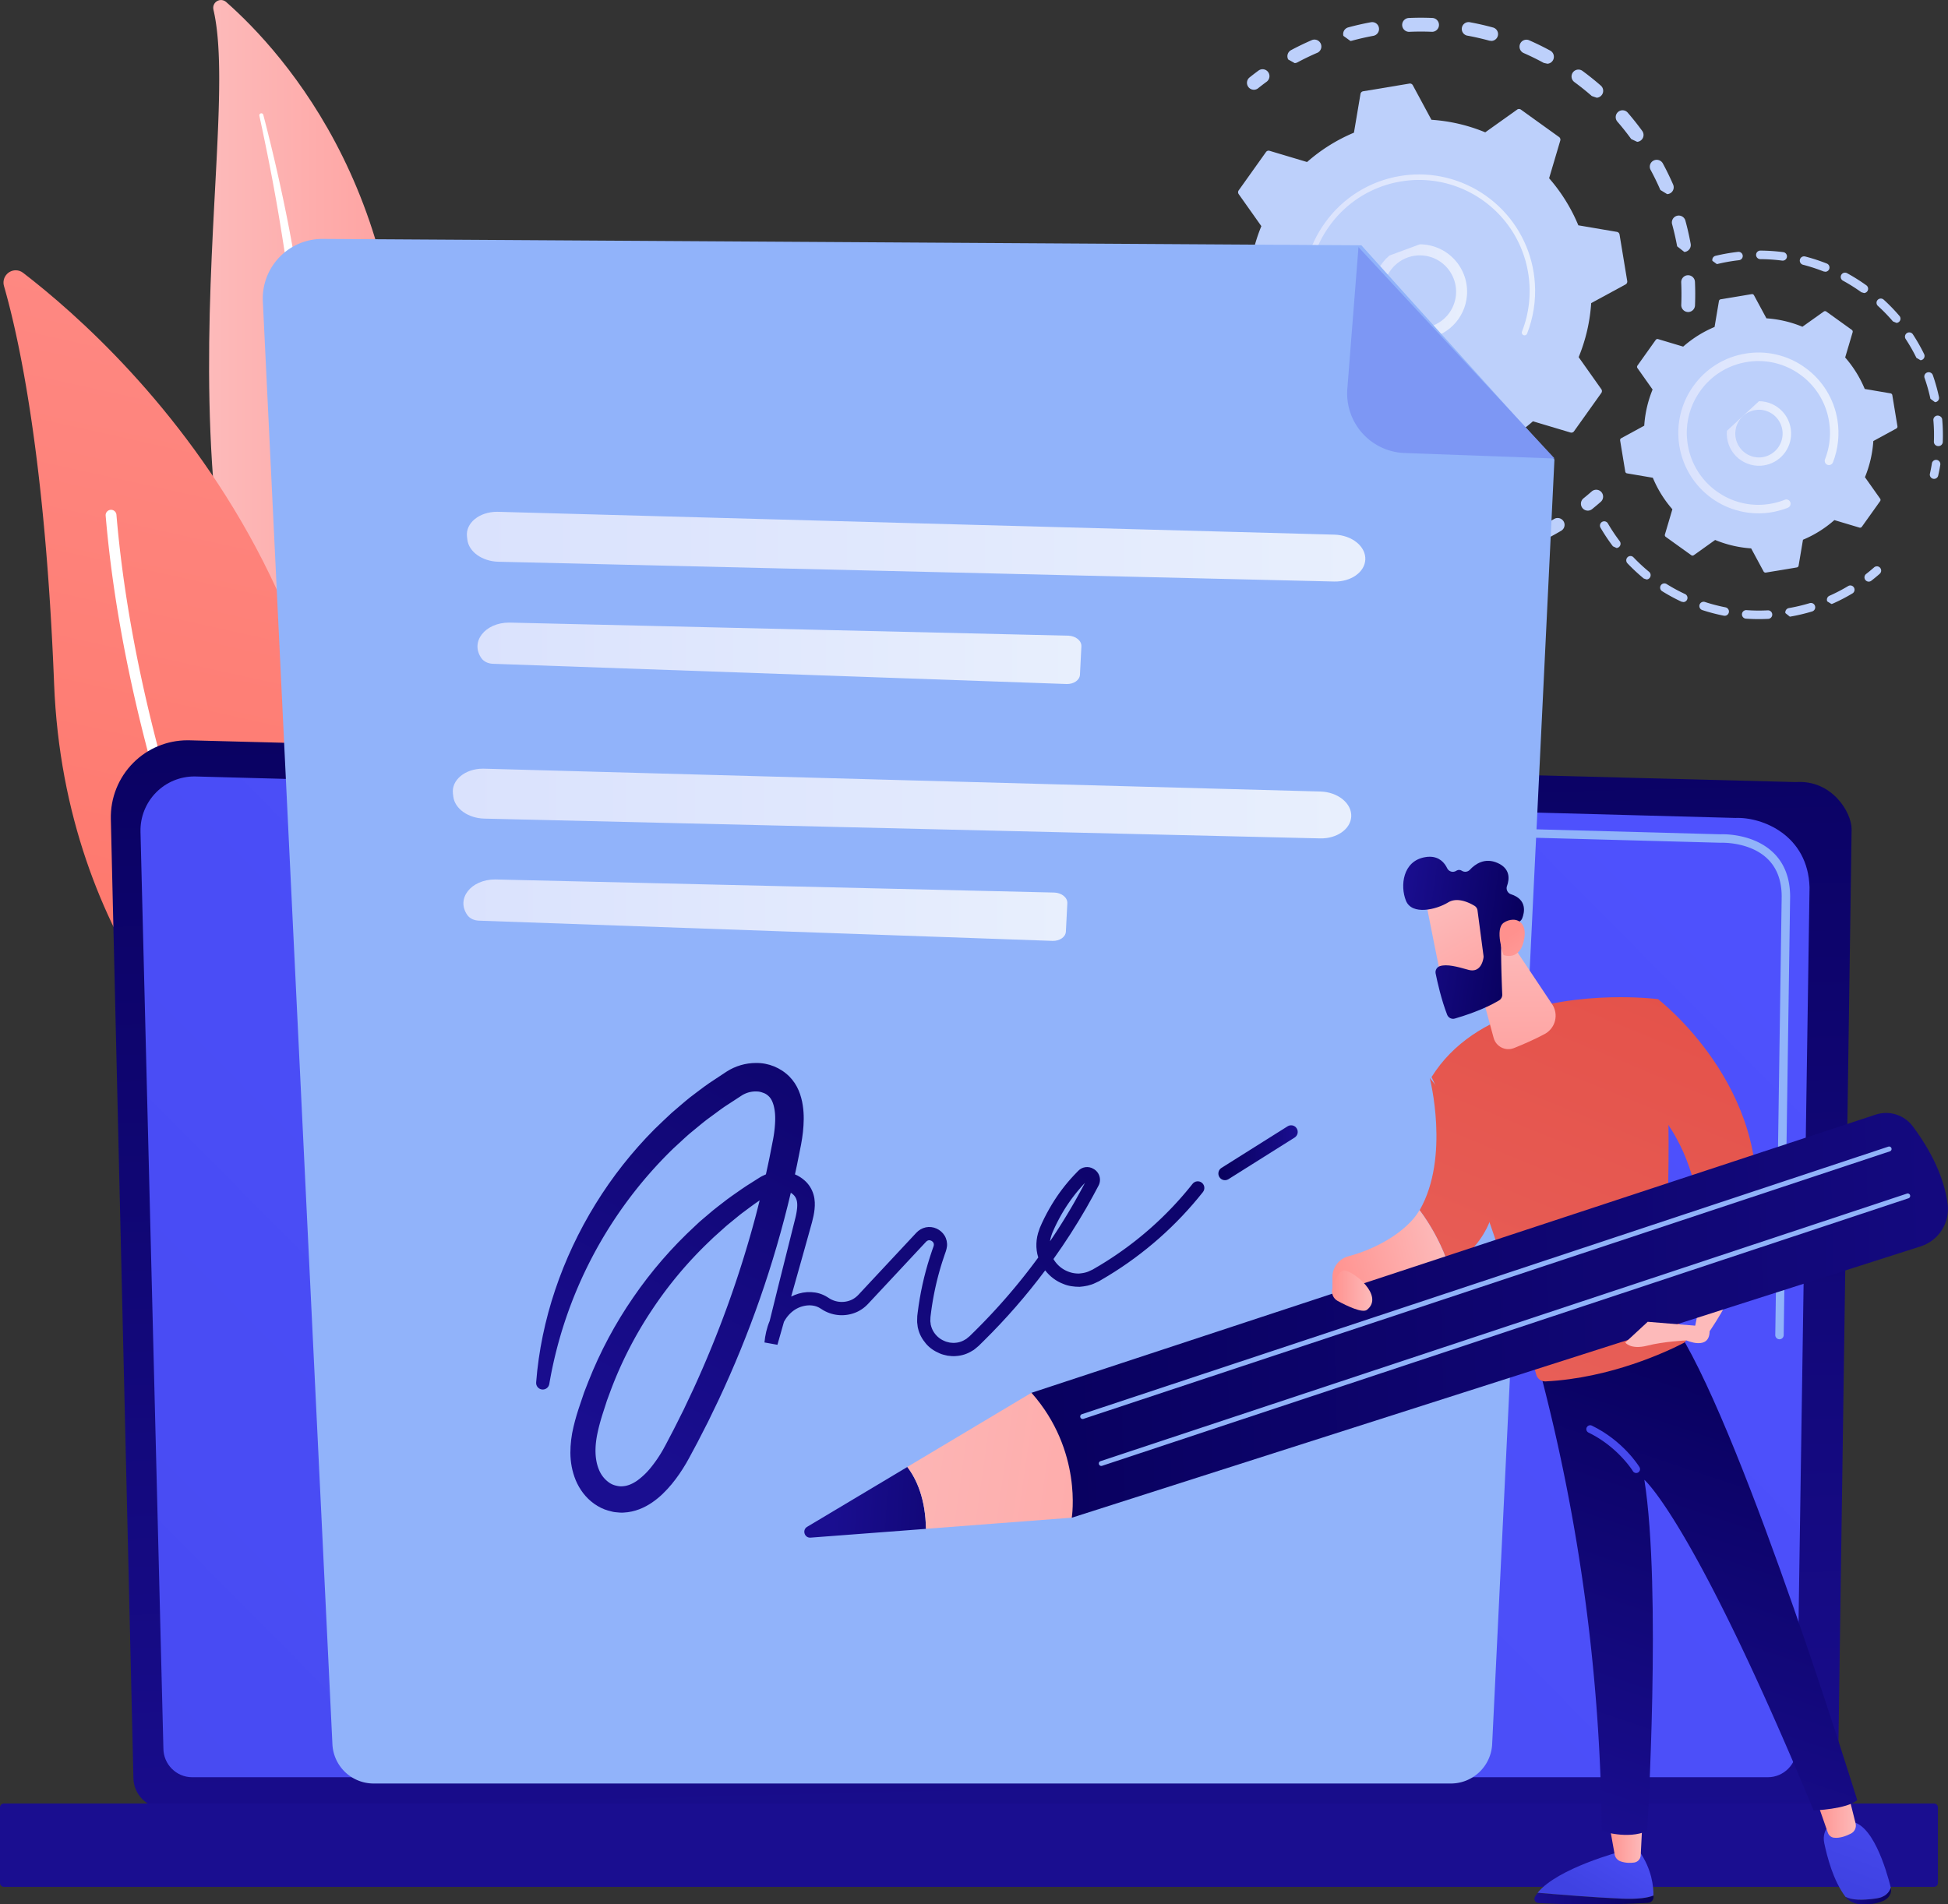
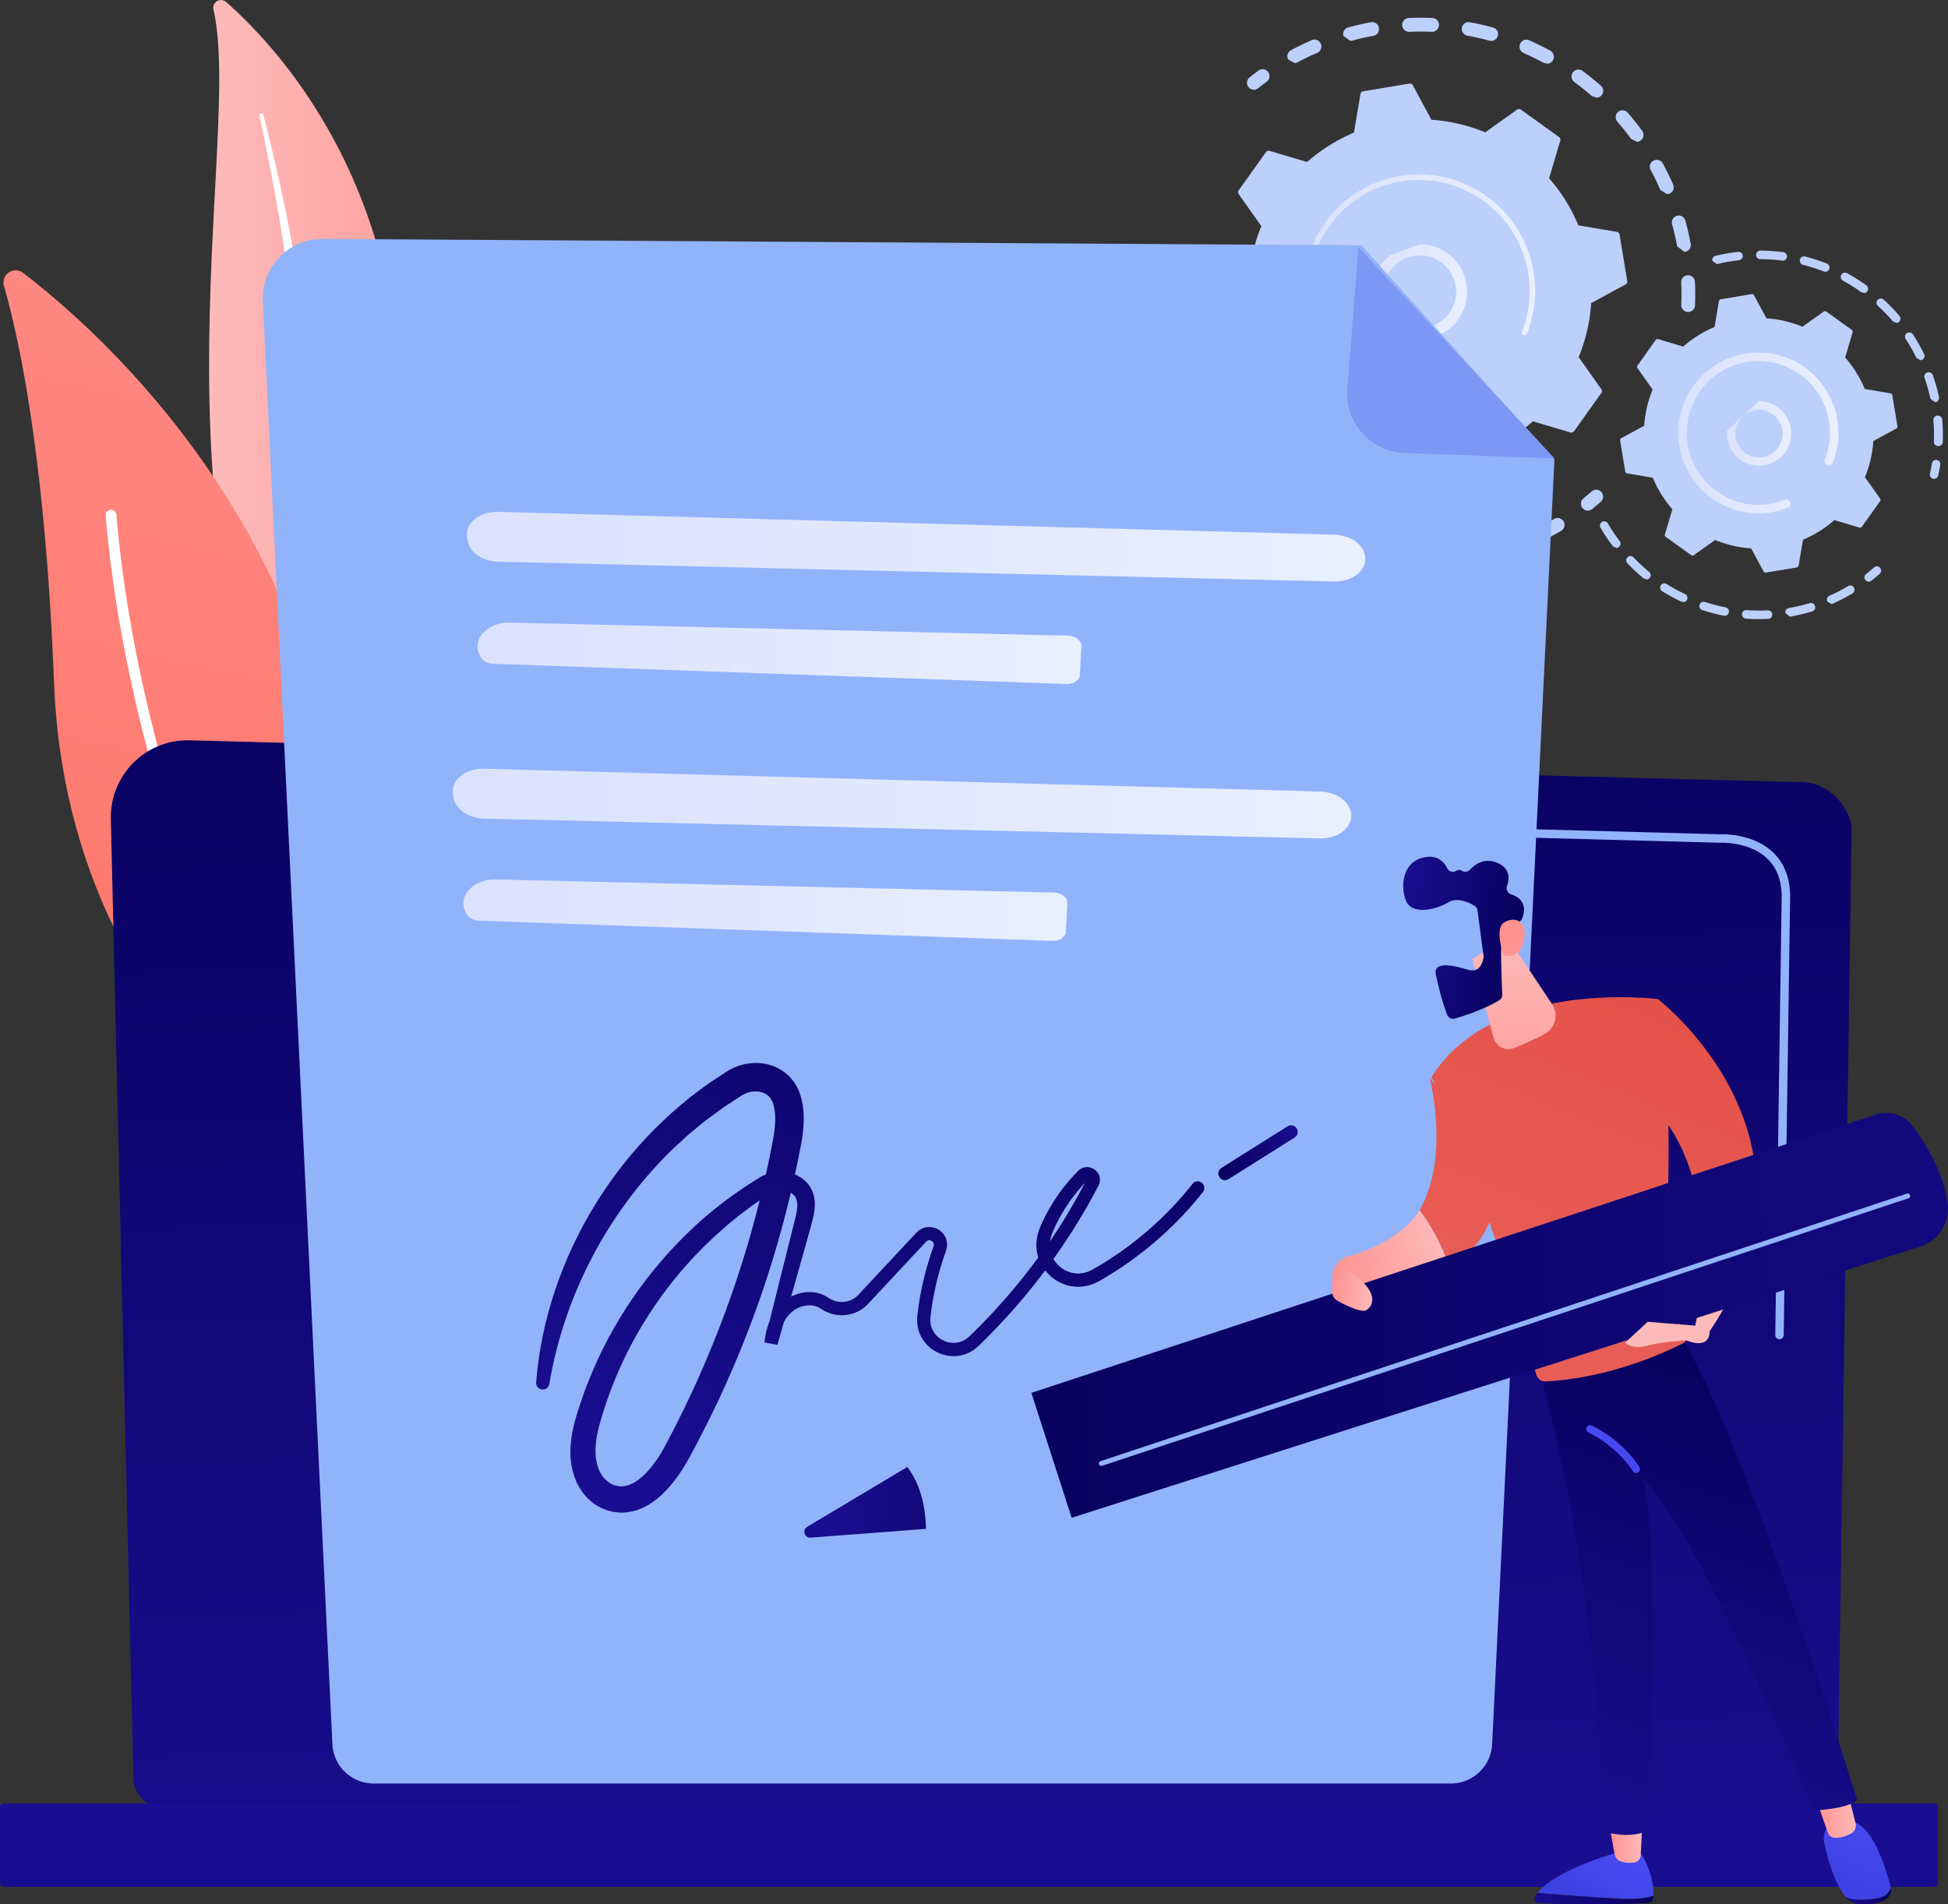
<svg xmlns="http://www.w3.org/2000/svg" width="90" height="88" viewBox="0 0 90 88">
  <rect x="0" y="0" width="90" height="88" fill="#333333" stroke="none" />
  <defs>
    <linearGradient id="fx2qb" x1="9.66" x2="24.73" y1="23.63" y2="23.63" gradientUnits="userSpaceOnUse">
      <stop offset="0" stop-color="#fdbaba" />
      <stop offset="1" stop-color="#ff918e" />
    </linearGradient>
    <linearGradient id="fx2qd" x1="15.13" x2="1.47" y1="-2.17" y2="59.43" gradientUnits="userSpaceOnUse">
      <stop offset="0" stop-color="#ff918e" />
      <stop offset="1" stop-color="#fd7062" />
    </linearGradient>
    <linearGradient id="fx2qf" x1="44.98" x2="46.6" y1="25.92" y2="89.49" gradientUnits="userSpaceOnUse">
      <stop offset="0" stop-color="#08005d" />
      <stop offset="1" stop-color="#1a0e90" />
    </linearGradient>
    <linearGradient id="fx2qh" x1="82.36" x2="-70.08" y1="22.05" y2="173.18" gradientUnits="userSpaceOnUse">
      <stop offset="0" stop-color="#4f52ff" />
      <stop offset="1" stop-color="#3f42e2" />
    </linearGradient>
    <linearGradient id="fx2qj" x1="48.93" x2="45.66" y1="39.79" y2="75.49" gradientUnits="userSpaceOnUse">
      <stop offset="0" stop-color="#08005d" />
      <stop offset="1" stop-color="#1a0e90" />
    </linearGradient>
    <linearGradient id="fx2ql" x1="63.42" x2="67.78" y1="13.48" y2="13.48" gradientUnits="userSpaceOnUse">
      <stop offset="0" stop-color="#dae2fd" />
      <stop offset="1" stop-color="#e8effd" />
    </linearGradient>
    <linearGradient id="fx2qn" x1="60.2" x2="70.93" y1="13.45" y2="13.45" gradientUnits="userSpaceOnUse">
      <stop offset="0" stop-color="#dae2fd" />
      <stop offset="1" stop-color="#e8effd" />
    </linearGradient>
    <linearGradient id="fx2qp" x1="79.78" x2="82.75" y1="20.03" y2="20.03" gradientUnits="userSpaceOnUse">
      <stop offset="0" stop-color="#dae2fd" />
      <stop offset="1" stop-color="#e8effd" />
    </linearGradient>
    <linearGradient id="fx2qr" x1="77.54" x2="84.94" y1="20.01" y2="20.01" gradientUnits="userSpaceOnUse">
      <stop offset="0" stop-color="#dae2fd" />
      <stop offset="1" stop-color="#e8effd" />
    </linearGradient>
    <linearGradient id="fx2qt" x1="21.57" x2="63.08" y1="25.26" y2="25.26" gradientUnits="userSpaceOnUse">
      <stop offset="0" stop-color="#dae2fd" />
      <stop offset="1" stop-color="#e8effd" />
    </linearGradient>
    <linearGradient id="fx2qv" x1="22.06" x2="49.97" y1="30.19" y2="30.19" gradientUnits="userSpaceOnUse">
      <stop offset="0" stop-color="#dae2fd" />
      <stop offset="1" stop-color="#e8effd" />
    </linearGradient>
    <linearGradient id="fx2qx" x1="20.92" x2="62.43" y1="37.13" y2="37.13" gradientUnits="userSpaceOnUse">
      <stop offset="0" stop-color="#dae2fd" />
      <stop offset="1" stop-color="#e8effd" />
    </linearGradient>
    <linearGradient id="fx2qz" x1="21.41" x2="49.31" y1="42.06" y2="42.06" gradientUnits="userSpaceOnUse">
      <stop offset="0" stop-color="#dae2fd" />
      <stop offset="1" stop-color="#e8effd" />
    </linearGradient>
    <linearGradient id="fx2qB" x1="48.36" x2="33.94" y1="42.26" y2="69.91" gradientUnits="userSpaceOnUse">
      <stop offset="0" stop-color="#08005d" />
      <stop offset="1" stop-color="#1a0e90" />
    </linearGradient>
    <linearGradient id="fx2qD" x1="56.29" x2="59.95" y1="53.27" y2="53.27" gradientUnits="userSpaceOnUse">
      <stop offset="0" stop-color="#08005d" />
      <stop offset="1" stop-color="#1a0e90" />
    </linearGradient>
    <linearGradient id="fx2qF" x1="76.39" x2="70.89" y1="87.73" y2="87.73" gradientUnits="userSpaceOnUse">
      <stop offset="0" stop-color="#08005d" />
      <stop offset="1" stop-color="#1a0e90" />
    </linearGradient>
    <linearGradient id="fx2qH" x1="76.03" x2="73.56" y1="83.68" y2="87.8" gradientUnits="userSpaceOnUse">
      <stop offset="0" stop-color="#4f52ff" />
      <stop offset="1" stop-color="#3f42e2" />
    </linearGradient>
    <linearGradient id="fx2qJ" x1="75.88" x2="74.33" y1="85.14" y2="85.14" gradientUnits="userSpaceOnUse">
      <stop offset="0" stop-color="#fdbaba" />
      <stop offset="1" stop-color="#ff918e" />
    </linearGradient>
    <linearGradient id="fx2qL" x1="87.37" x2="85.26" y1="87.62" y2="87.62" gradientUnits="userSpaceOnUse">
      <stop offset="0" stop-color="#08005d" />
      <stop offset="1" stop-color="#1a0e90" />
    </linearGradient>
    <linearGradient id="fx2qN" x1="88.36" x2="85.35" y1="79.32" y2="87.2" gradientUnits="userSpaceOnUse">
      <stop offset="0" stop-color="#4f52ff" />
      <stop offset="1" stop-color="#3f42e2" />
    </linearGradient>
    <linearGradient id="fx2qP" x1="85.74" x2="83.89" y1="83.83" y2="83.83" gradientUnits="userSpaceOnUse">
      <stop offset="0" stop-color="#fdbaba" />
      <stop offset="1" stop-color="#ff918e" />
    </linearGradient>
    <linearGradient id="fx2qR" x1="81.96" x2="74.38" y1="62.93" y2="85.57" gradientUnits="userSpaceOnUse">
      <stop offset="0" stop-color="#08005d" />
      <stop offset="1" stop-color="#1a0e90" />
    </linearGradient>
    <linearGradient id="fx2qT" x1="83.04" x2="68.3" y1="28.83" y2="64.98" gradientUnits="userSpaceOnUse">
      <stop offset="0" stop-color="#e1463d" />
      <stop offset="1" stop-color="#e86059" />
    </linearGradient>
    <linearGradient id="fx2qV" x1="77.01" x2="72.65" y1="61.53" y2="71.09" gradientUnits="userSpaceOnUse">
      <stop offset="0" stop-color="#4f52ff" />
      <stop offset="1" stop-color="#3f42e2" />
    </linearGradient>
    <linearGradient id="fx2qX" x1="57.81" x2="56.13" y1="-69.69" y2="-79.59" gradientUnits="userSpaceOnUse">
      <stop offset="0" stop-color="#fdbaba" />
      <stop offset="1" stop-color="#ff918e" />
    </linearGradient>
    <linearGradient id="fx2qZ" x1="87.28" x2="72.54" y1="30.6" y2="66.71" gradientUnits="userSpaceOnUse">
      <stop offset="0" stop-color="#e1463d" />
      <stop offset="1" stop-color="#e86059" />
    </linearGradient>
    <linearGradient id="fx2qab" x1="78.15" x2="63.43" y1="26.82" y2="62.98" gradientUnits="userSpaceOnUse">
      <stop offset="0" stop-color="#e1463d" />
      <stop offset="1" stop-color="#e86059" />
    </linearGradient>
    <linearGradient id="fx2qad" x1="66.68" x2="61.38" y1="57.45" y2="58.8" gradientUnits="userSpaceOnUse">
      <stop offset="0" stop-color="#fdbaba" />
      <stop offset="1" stop-color="#ff918e" />
    </linearGradient>
    <linearGradient id="fx2qaf" x1="69.93" x2="69.99" y1="43.31" y2="53.05" gradientUnits="userSpaceOnUse">
      <stop offset="0" stop-color="#fdbaba" />
      <stop offset="1" stop-color="#ff918e" />
    </linearGradient>
    <linearGradient id="fx2qah" x1="66.78" x2="70.6" y1="41.71" y2="48.67" gradientUnits="userSpaceOnUse">
      <stop offset="0" stop-color="#fdbaba" />
      <stop offset="1" stop-color="#ff918e" />
    </linearGradient>
    <linearGradient id="fx2qaj" x1="70.17" x2="64.53" y1="43.74" y2="42.93" gradientUnits="userSpaceOnUse">
      <stop offset="0" stop-color="#08005d" />
      <stop offset="1" stop-color="#1a0e90" />
    </linearGradient>
    <linearGradient id="fx2qal" x1="73.01" x2="69.76" y1="47.67" y2="43.23" gradientUnits="userSpaceOnUse">
      <stop offset="0" stop-color="#fdbaba" />
      <stop offset="1" stop-color="#ff918e" />
    </linearGradient>
    <linearGradient id="fx2qan" x1="44.27" x2="113.69" y1="61.48" y2="59.48" gradientUnits="userSpaceOnUse">
      <stop offset="0" stop-color="#08005d" />
      <stop offset="1" stop-color="#1a0e90" />
    </linearGradient>
    <linearGradient id="fx2qap" x1="48.3" x2="38.52" y1="69.92" y2="69.36" gradientUnits="userSpaceOnUse">
      <stop offset="0" stop-color="#08005d" />
      <stop offset="1" stop-color="#1a0e90" />
    </linearGradient>
    <linearGradient id="fx2qar" x1="37.42" x2="76.25" y1="66.4" y2="71.91" gradientUnits="userSpaceOnUse">
      <stop offset="0" stop-color="#fdbaba" />
      <stop offset="1" stop-color="#ff918e" />
    </linearGradient>
    <linearGradient id="fx2qat" x1="54.81" x2="53.13" y1="-68.72" y2="-78.59" gradientUnits="userSpaceOnUse">
      <stop offset="0" stop-color="#fdbaba" />
      <stop offset="1" stop-color="#ff918e" />
    </linearGradient>
    <linearGradient id="fx2qav" x1="63.4" x2="61.54" y1="59.64" y2="59.64" gradientUnits="userSpaceOnUse">
      <stop offset="0" stop-color="#fdbaba" />
      <stop offset="1" stop-color="#ff918e" />
    </linearGradient>
    <clipPath id="fx2qa">
      <path d="M9.859.44c1.431 6.031-3.77 25.417 5.43 39.578 3.747 5.768 9.442 7.24 9.442 7.24-4.226-3.4-7.72-9.09-6.33-25.06C19.512 9.467 13.096 2.424 10.446.09a.359.359 0 0 0-.586.35" />
    </clipPath>
    <clipPath id="fx2qc">
      <path d="M.184 13.217C.9 15.704 2.096 21.264 2.499 31.59c.478 12.228 7.921 18.964 10.745 21.09a.9.9 0 0 0 1.414-.491c5.814-22.535-8.812-35.91-13.588-39.58a.554.554 0 0 0-.341-.119.568.568 0 0 0-.545.727" />
    </clipPath>
    <clipPath id="fx2qe">
      <path d="M6.16 35.248a3.559 3.559 0 0 0-1.039 2.598l1.043 44.299c0 .775.632 1.41 1.404 1.41h75.943a1.41 1.41 0 0 0 1.404-1.41l.632-43.83c0-.776-.909-2.289-2.575-2.175L8.752 34.21l-.091-.001c-.937 0-1.836.372-2.501 1.038" />
    </clipPath>
    <clipPath id="fx2qg">
-       <path d="M7.221 36.61a2.501 2.501 0 0 0-.73 1.827l1.058 42.355c0 .734.598 1.334 1.328 1.334h72.8c.731 0 1.33-.6 1.33-1.334l.596-39.79c-.07-2.395-2.16-3.255-3.428-3.205L9.043 35.881l-.067-.001a2.48 2.48 0 0 0-1.755.73" />
-     </clipPath>
+       </clipPath>
    <clipPath id="fx2qi">
      <path d="M.177 83.34a.178.178 0 0 0-.177.178v3.495c0 .098.08.178.177.178h89.18c.097 0 .176-.08.176-.178v-3.495a.178.178 0 0 0-.177-.178z" />
    </clipPath>
    <clipPath id="fx2qk">
      <path d="M65.462 15.154a1.679 1.679 0 0 1-.942-2.955 1.656 1.656 0 0 1 1.22-.392c.918.076 1.603.89 1.527 1.812a1.677 1.677 0 0 1-1.665 1.54zm-1.27-3.345a2.178 2.178 0 0 0-.764 1.49 2.19 2.19 0 0 0 2.312 2.367 2.188 2.188 0 0 0 2.034-2.004 2.19 2.19 0 0 0-2.177-2.372z" />
    </clipPath>
    <clipPath id="fx2qm">
      <path d="M64.686 8.133a5.323 5.323 0 0 0-3.483 2.179 5.36 5.36 0 0 0-.992 3.464 5.353 5.353 0 0 0 2.232 4.049 5.304 5.304 0 0 0 3.45.996 5.303 5.303 0 0 0 .72-.094c.28-.057.558-.136.825-.236l.011-.004.031-.012.06-.023a.128.128 0 0 0 .071-.166.127.127 0 0 0-.164-.072 5.094 5.094 0 0 1-5.688-1.348 5.107 5.107 0 0 1-1.235-2.581 5.106 5.106 0 0 1 .885-3.824 5.071 5.071 0 0 1 3.318-2.076c2.78-.463 5.414 1.431 5.875 4.221a5.134 5.134 0 0 1-.285 2.717.128.128 0 0 0 .072.166.127.127 0 0 0 .164-.072 5.39 5.39 0 0 0 .361-2.31 5.378 5.378 0 0 0-5.349-5.048v.001c-.29 0-.584.024-.88.073" />
    </clipPath>
    <clipPath id="fx2qo">
      <path d="M81.175 21.135a1.102 1.102 0 0 1-.998-1.19 1.1 1.1 0 0 1 1.18-1.007 1.1 1.1 0 0 1 .997 1.19 1.098 1.098 0 0 1-1.088 1.011zm-1.39-1.227a1.486 1.486 0 0 0 1.578 1.612 1.484 1.484 0 0 0 1.383-1.365 1.492 1.492 0 0 0-1.48-1.615z" />
    </clipPath>
    <clipPath id="fx2qq">
      <path d="M80.635 16.341a3.672 3.672 0 0 0-2.403 1.504 3.698 3.698 0 0 0-.685 2.39 3.708 3.708 0 0 0 3.924 3.48 3.707 3.707 0 0 0 1.101-.242l.032-.013a.198.198 0 0 0 .11-.256.196.196 0 0 0-.254-.11c-.218.086-.447.15-.679.188l-.038.006a3.261 3.261 0 0 1-1.612-.152 3.318 3.318 0 0 1-.79-.412l-.007-.004-.018-.013a3.301 3.301 0 0 1-1.338-2.158 3.306 3.306 0 0 1 .573-2.476 3.283 3.283 0 0 1 2.148-1.343c.87-.144 1.747.06 2.465.576a3.3 3.3 0 0 1 1.338 2.157 3.323 3.323 0 0 1-.184 1.759.197.197 0 0 0 .11.256c.1.04.215-.01.255-.111a3.743 3.743 0 0 0 .207-1.968 3.693 3.693 0 0 0-1.498-2.414 3.66 3.66 0 0 0-2.143-.695c-.204 0-.41.017-.614.051" />
    </clipPath>
    <clipPath id="fx2qs">
      <path d="M21.576 24.799l.017.141c.067.56.688 1 1.432 1.018l38.614.914c.774.018 1.41-.428 1.44-1.01.031-.61-.615-1.134-1.428-1.156-6.448-.175-31.981-.868-38.632-1.055l-.055-.001c-.824 0-1.463.524-1.388 1.149" />
    </clipPath>
    <clipPath id="fx2qu">
      <path d="M22.247 30.422c.105.148.307.245.527.252l26.499.934c.333.012.609-.178.622-.428l.067-1.312c.013-.261-.264-.485-.611-.493l-25.776-.604-.05-.001c-1.119 0-1.82.893-1.278 1.653" />
    </clipPath>
    <clipPath id="fx2qw">
      <path d="M20.926 36.669l.017.141c.067.56.688 1 1.432 1.018l38.614.914c.774.018 1.41-.428 1.44-1.009.031-.61-.615-1.135-1.428-1.157-6.448-.175-31.981-.868-38.632-1.055l-.055-.001c-.824 0-1.463.524-1.388 1.149" />
    </clipPath>
    <clipPath id="fx2qy">
      <path d="M21.597 42.292c.105.148.307.245.527.252l26.499.934c.333.012.609-.178.622-.428l.067-1.312c.013-.261-.264-.485-.611-.493l-25.776-.604-.05-.001c-1.119 0-1.82.893-1.278 1.653" />
    </clipPath>
    <clipPath id="fx2qA">
      <path d="M28.136 68.506a1.333 1.333 0 0 1-.454-.568c-.215-.498-.21-1.11-.07-1.747.068-.319.163-.65.271-.979l.159-.494.18-.486a18.265 18.265 0 0 1 1.892-3.689 18.442 18.442 0 0 1 2.664-3.182l.187-.18.194-.174.387-.347c.132-.112.268-.22.401-.33.135-.109.267-.222.408-.323.245-.182.488-.367.742-.537-.065.26-.131.52-.199.78a49.95 49.95 0 0 1-2.86 7.933l-.45.954c-.159.314-.313.63-.474.943l-.245.468-.122.233-.12.218a6.05 6.05 0 0 1-.544.8 3.278 3.278 0 0 1-.644.62c-.228.159-.459.25-.673.261a.662.662 0 0 1-.068.004c-.085 0-.17-.016-.258-.038a.892.892 0 0 1-.304-.14zm20.473-11.51l.03-.071.063-.142a8.178 8.178 0 0 1 .432-.82c.213-.352.454-.686.72-.999.067-.077.134-.155.204-.23a4.67 4.67 0 0 1 .066-.07l-.013.025-.149.281-.308.556a28.55 28.55 0 0 1-1.14 1.832 1.48 1.48 0 0 1 .074-.299zm1.676-2.423h.004c0 .002-.004.005-.01.007zm-16.713-5.055l-.115.076-.231.153-.461.305c-.302.21-.593.437-.887.659-.288.23-.562.476-.843.713-.273.247-.533.507-.8.76a19.153 19.153 0 0 0-2.721 3.454c-1.538 2.494-2.517 5.338-2.743 8.24a.306.306 0 0 0 .607.075 19.818 19.818 0 0 1 5.727-10.879c.255-.23.503-.47.763-.695.267-.216.527-.44.8-.65.28-.198.549-.412.832-.605l.43-.28.216-.141.107-.07a1.203 1.203 0 0 1 .749-.194c.11.004.209.042.307.078a.689.689 0 0 1 .222.156c.123.12.21.335.253.602.046.267.036.579.004.892a6.403 6.403 0 0 1-.07.48l-.102.518c-.064.345-.14.69-.215 1.033l-.015.069a1.952 1.952 0 0 0-.183.085l-.076.042-.06.038-.116.073-.231.147c-.312.19-.607.403-.906.612-.151.102-.293.217-.438.328-.143.112-.29.222-.431.337l-.418.354-.208.178-.2.187a19.454 19.454 0 0 0-2.864 3.308 19.332 19.332 0 0 0-2.067 3.872l-.2.514-.176.522c-.12.346-.229.7-.317 1.077a5.093 5.093 0 0 0-.143 1.196c.003.42.077.85.247 1.264.175.419.458.807.852 1.088.196.139.418.253.653.317.118.028.232.068.357.075.123.013.246.026.369.014.497-.025.945-.222 1.3-.466.36-.246.647-.54.901-.844.254-.307.471-.628.666-.96l.14-.249.128-.239.256-.477c.168-.32.329-.643.494-.964l.471-.975a48.965 48.965 0 0 0 3.35-9.603c.033.02.065.044.095.07a.534.534 0 0 1 .167.247c.035.1.042.23.031.375a3.074 3.074 0 0 1-.08.464l-.129.515-.26 1.038c-.273 1.07-.535 2.142-.8 3.214-.135.32-.209.658-.241.994l.6.108v-.004l.301-1.058.042-.072c.192-.316.468-.546.804-.64.166-.047.34-.063.5-.035a.83.83 0 0 1 .227.068c.037.015.069.036.103.055l.15.094a1.7 1.7 0 0 0 1.501.094c.122-.05.235-.118.34-.196.052-.041.104-.081.15-.128l.068-.068.055-.059.437-.468.875-.937.874-.937.437-.468c.077-.075.144-.088.235-.052.042.019.08.052.102.088a.178.178 0 0 1 .023.116.08.08 0 0 1-.007.034c-.004.014-.001.018-.014.05l-.055.154-.103.312a14.034 14.034 0 0 0-.565 2.56l-.02.165-.006.194c-.006.064.003.13.012.194.01.065.011.131.032.194.058.259.192.495.361.694.169.201.39.348.628.449.118.055.246.082.372.11.13.016.259.031.39.017a1.57 1.57 0 0 0 .74-.236l.084-.05.076-.06.148-.124.23-.227a28.812 28.812 0 0 0 2.843-3.261c.218.28.507.502.842.627.233.1.492.13.745.132.253-.02.508-.068.732-.18l.17-.08.14-.083c.094-.055.189-.108.28-.166a16.545 16.545 0 0 0 4.378-3.869.308.308 0 0 0-.048-.431.305.305 0 0 0-.43.05 15.934 15.934 0 0 1-4.216 3.725c-.089.056-.18.107-.27.16l-.135.079-.12.055c-.159.082-.331.11-.501.126a1.31 1.31 0 0 1-.505-.09 1.343 1.343 0 0 1-.68-.58 29.039 29.039 0 0 0 1.512-2.35l.316-.566.153-.286.077-.143.019-.036a.577.577 0 0 0-.236-.79.564.564 0 0 0-.696.095l-.029.03-.058.06c-.04.039-.077.08-.115.12a8.046 8.046 0 0 0-1.005 1.323 8.758 8.758 0 0 0-.47.881l-.067.153-.033.076-.03.089c-.15.396-.173.86-.04 1.272a28.202 28.202 0 0 1-2.95 3.42l-.227.222-.099.08-.048.041-.054.03a.96.96 0 0 1-.464.15c-.082.01-.165-.003-.247-.01-.08-.021-.164-.035-.24-.072a1.047 1.047 0 0 1-.403-.288 1.022 1.022 0 0 1-.225-.432c-.016-.039-.012-.082-.02-.122-.006-.041-.013-.082-.008-.125l.004-.127c.004-.048.012-.102.018-.154a13.387 13.387 0 0 1 .54-2.447l.099-.297.052-.148a1.25 1.25 0 0 0 .054-.228.797.797 0 0 0-.108-.5.842.842 0 0 0-.372-.328.809.809 0 0 0-.5-.057.844.844 0 0 0-.434.248l-.437.468-1.75 1.874-.436.468-.055.059-.045.044c-.029.03-.062.054-.094.08a.99.99 0 0 1-.212.123 1.09 1.09 0 0 1-.962-.064l-.12-.076c-.059-.035-.117-.07-.18-.097a1.44 1.44 0 0 0-.382-.115 1.761 1.761 0 0 0-.766.05 2.06 2.06 0 0 0-.345.137c.179-.631.357-1.262.533-1.894l.288-1.03.144-.52c.048-.182.093-.375.115-.586.021-.21.024-.443-.048-.686a1.376 1.376 0 0 0-.4-.64 1.582 1.582 0 0 0-.457-.291c.062-.282.123-.563.176-.846l.106-.532a7.71 7.71 0 0 0 .087-.579c.04-.394.06-.803-.01-1.242-.018-.11-.036-.22-.07-.333a2.469 2.469 0 0 0-.115-.339 2.081 2.081 0 0 0-.424-.643 2.15 2.15 0 0 0-1.552-.634 2.514 2.514 0 0 0-1.354.398z" />
    </clipPath>
    <clipPath id="fx2qC">
      <path d="M59.488 52.047l-3.055 1.922a.308.308 0 0 0-.096.423.303.303 0 0 0 .421.097l3.055-1.922a.308.308 0 0 0 .097-.423.303.303 0 0 0-.421-.097" />
    </clipPath>
    <clipPath id="fx2qE">
      <path d="M70.917 87.65a.191.191 0 0 0 .155.287c.415.025 1.283.068 2.44.068.766 0 1.658-.019 2.628-.073a.268.268 0 0 0 .254-.253l.002-.082c-.257.103-.704.18-1.48.145-1.29-.057-2.927-.19-3.87-.272-.049.06-.093.12-.13.18" />
    </clipPath>
    <clipPath id="fx2qG">
      <path d="M74.911 85.55s-2.944.77-3.871 1.913c.943.082 2.58.215 3.871.272.776.034 1.223-.042 1.48-.145.006-.424-.077-1.212-.648-2.04z" />
    </clipPath>
    <clipPath id="fx2qI">
      <path d="M74.33 84.19l.269 1.505c.027.15.134.273.28.321.235.08.458.076.624.052a.353.353 0 0 0 .3-.332l.078-1.546z" />
    </clipPath>
    <clipPath id="fx2qK">
      <path d="M86.683 87.729c-.682.095-1.115.077-1.423-.076l.002.003c.155.205.437.332.744.345.286.012.655-.013.992-.156.279-.119.419-.368.358-.609a.257.257 0 0 0-.001-.006c-.078.228-.263.442-.672.499" />
    </clipPath>
    <clipPath id="fx2qM">
      <path d="M85.442 84.18h-.685s-.626.27-.473.996c.135.637.414 1.73.978 2.475.309.153.741.171 1.423.076.41-.058.595-.271.672-.5-.213-.852-.864-3.047-1.9-3.047h-.015" />
    </clipPath>
    <clipPath id="fx2qO">
      <path d="M83.89 83.09l.559 1.6c.043.123.15.215.28.23.276.034.575-.082.788-.191a.413.413 0 0 0 .214-.468l-.38-1.521z" />
    </clipPath>
    <clipPath id="fx2qQ">
      <path d="M71.17 63.451a86.514 86.514 0 0 1 2.834 21.16s1.18.406 2.097 0c0 0 .672-11.18-.13-16.229 0 0 2.27 1.9 7.82 15.279 0 0 1.541-.056 2.015-.478 0 0-5.112-16.56-8.239-21.623-.651.517-2.646 1.807-6.397 1.891" />
    </clipPath>
    <clipPath id="fx2qS">
      <path d="M66.14 49.77s2.597 5.358 4.833 13.743a.43.43 0 0 0 .432.322c3.014-.153 5.615-1.38 6.383-1.777a.243.243 0 0 0 .097-.34c-.459-.772-1.026-1.904-.979-2.72.167-2.904.422-9.27-.288-12.826 0 0-.698-.092-1.752-.092-2.424 0-6.728.486-8.726 3.69" />
    </clipPath>
    <clipPath id="fx2qU">
      <path d="M73.308 65.96a.179.179 0 0 0 .083.24c1.354.655 2.044 1.77 2.051 1.782a.177.177 0 0 0 .244.06.179.179 0 0 0 .06-.246c-.03-.049-.748-1.214-2.2-1.918a.178.178 0 0 0-.237.083" />
    </clipPath>
    <clipPath id="fx2qW">
      <path d="M78.555 56.206c.336 2.736-.255 5.146-.255 5.146l.512.42c1.348-1.92 2.022-3.728 2.25-5.385-.495-.125-1.137-.247-1.766-.247-.253 0-.503.02-.74.066" />
    </clipPath>
    <clipPath id="fx2qY">
      <path d="M75.82 50.569c1.774 1.528 2.497 3.667 2.74 5.638.831-.163 1.813.005 2.506.18.846-6.14-4.453-10.207-4.453-10.207z" />
    </clipPath>
    <clipPath id="fx2qaa">
      <path d="M65.59 55.922c.442.59.978 1.467 1.368 2.624 1.386-.808 2.49-2.28 2.159-4.95l-3.062-3.786s.946 3.65-.465 6.112" />
    </clipPath>
    <clipPath id="fx2qac">
      <path d="M62.289 58.055a.99.99 0 0 0-.729.962v.507s1.798 1.583 5.392-.98a9.402 9.402 0 0 0-1.369-2.624c-.514.898-1.848 1.754-3.294 2.135" />
    </clipPath>
    <clipPath id="fx2qae">
      <path d="M68.02 44.313l.987 3.645c.111.41.552.63.945.472.423-.17.96-.402 1.423-.653a.958.958 0 0 0 .335-1.373l-2.052-3.074z" />
    </clipPath>
    <clipPath id="fx2qag">
      <path d="M65.86 41.545c-.009.063.824 4.16.824 4.16l2.319-.527-.215-4.001s-.885-.217-1.683-.217c-.616 0-1.18.129-1.245.585" />
    </clipPath>
    <clipPath id="fx2qai">
      <path d="M65.84 39.61c-1.04.178-1.157 1.335-.883 2.012.274.678 1.39.42 1.95.078.425-.26.977.013 1.217.158a.293.293 0 0 1 .139.213l.277 2.098a.293.293 0 0 1 0 .08c-.024.164-.146.724-.708.564-.51-.145-.979-.27-1.302-.17a.295.295 0 0 0-.202.34c.075.373.261 1.209.533 1.91.056.142.21.217.357.174.44-.128 1.36-.426 2.044-.84a.296.296 0 0 0 .144-.266c-.023-.53-.084-2.139-.032-2.59.048-.423.566-.677.79-.768a.29.29 0 0 0 .162-.162c.104-.262.247-.869-.514-1.117a.296.296 0 0 1-.186-.383c.113-.315.16-.796-.429-1.06-.598-.27-1.045.05-1.286.31a.294.294 0 0 1-.375.045c-.069-.044-.158-.058-.265.009a.29.29 0 0 1-.41-.125c-.125-.257-.363-.53-.808-.53-.067 0-.138.006-.213.02" />
    </clipPath>
    <clipPath id="fx2qak">
      <path d="M69.478 42.637c-.439.294-.012 1.496-.012 1.496s.78.316.958-.767c.1-.608-.187-.866-.519-.866a.78.78 0 0 0-.427.137" />
    </clipPath>
    <clipPath id="fx2qam">
      <path d="M86.655 51.508L47.65 64.364l1.862 5.772 39.23-12.543a1.811 1.811 0 0 0 1.24-1.965c-.119-.894-.52-2.123-1.61-3.581a1.54 1.54 0 0 0-1.716-.54" />
    </clipPath>
    <clipPath id="fx2qao">
      <path d="M37.292 70.554c-.244.146-.125.522.158.5l5.33-.405c-.024-1.368-.416-2.272-.862-2.859z" />
    </clipPath>
    <clipPath id="fx2qaq">
      <path d="M41.92 67.786c.446.588.838 1.491.861 2.86l6.736-.514s.512-3.093-1.862-5.772z" />
    </clipPath>
    <clipPath id="fx2qas">
      <path d="M75.09 62.039s.245.34 1.011.145c.766-.196 1.816-.244 1.816-.244s1.057.479 1.07-.417l-.47-.247-2.391-.196z" />
    </clipPath>
    <clipPath id="fx2qau">
      <path d="M62.056 58.715c-.215.053-.388.48-.493.81-.072.23.03.478.241.593.434.234 1.143.573 1.35.41.822-.645-.636-1.818-1.057-1.818a.17.17 0 0 0-.041.005" />
    </clipPath>
  </defs>
  <g>
    <g>
      <g>
        <g />
        <g clip-path="url(#fx2qa)">
          <path fill="url(#fx2qb)" d="M9.859.44c1.431 6.031-3.77 25.417 5.43 39.578 3.747 5.768 9.442 7.24 9.442 7.24-4.226-3.4-7.72-9.09-6.33-25.06C19.512 9.467 13.096 2.424 10.446.09a.359.359 0 0 0-.586.35" />
        </g>
      </g>
      <g>
        <path fill="#fff" d="M11.982 5.343c.381 1.76.728 3.526 1.01 5.302a88.044 88.044 0 0 1 1.09 10.719c.073 1.794.07 3.59.06 5.392 0 1.801-.01 3.616.165 5.437.173 1.818.565 3.644 1.277 5.344A22.13 22.13 0 0 0 16.807 40c.459.794.97 1.559 1.536 2.282a19.568 19.568 0 0 0 3.968 3.774.346.346 0 0 0 .484-.081.35.35 0 0 0-.072-.48h-.001a23.61 23.61 0 0 1-1.038-.828c-.17-.141-.334-.29-.5-.434-.16-.151-.327-.296-.483-.452a18.324 18.324 0 0 1-1.763-1.967c-1.083-1.388-1.965-2.946-2.649-4.57a17.582 17.582 0 0 1-.812-2.51 19.952 19.952 0 0 1-.439-2.615c-.183-1.768-.188-3.564-.201-5.365-.016-1.802-.044-3.612-.146-5.419a75.909 75.909 0 0 0-.194-2.706c-.037-.45-.084-.9-.13-1.35a87.579 87.579 0 0 0-1.006-6.7 83.512 83.512 0 0 0-1.198-5.28.093.093 0 0 0-.18.044" />
      </g>
      <g>
        <g />
        <g clip-path="url(#fx2qc)">
          <path fill="url(#fx2qd)" d="M.184 13.217C.9 15.704 2.096 21.264 2.499 31.59c.478 12.228 7.921 18.964 10.745 21.09a.9.9 0 0 0 1.414-.491c5.814-22.535-8.812-35.91-13.588-39.58a.554.554 0 0 0-.341-.119.568.568 0 0 0-.545.727" />
        </g>
      </g>
      <g>
        <path fill="#fff" d="M13.794 52.274a.249.249 0 0 1-.378-.078c-.073-.138-7.329-14.042-8.535-28.374a.25.25 0 0 1 .498-.042c1.197 14.227 8.406 28.044 8.479 28.182a.252.252 0 0 1-.064.312" />
      </g>
      <g>
        <g />
        <g clip-path="url(#fx2qe)">
          <path fill="url(#fx2qf)" d="M6.16 35.248a3.559 3.559 0 0 0-1.039 2.598l1.043 44.299c0 .775.632 1.41 1.404 1.41h75.943a1.41 1.41 0 0 0 1.404-1.41l.632-43.83c0-.776-.909-2.289-2.575-2.175L8.752 34.21l-.091-.001c-.937 0-1.836.372-2.501 1.038" />
        </g>
      </g>
      <g>
        <g />
        <g clip-path="url(#fx2qg)">
          <path fill="url(#fx2qh)" d="M7.221 36.61a2.501 2.501 0 0 0-.73 1.827l1.058 42.355c0 .734.598 1.334 1.328 1.334h72.8c.731 0 1.33-.6 1.33-1.334l.596-39.79c-.07-2.395-2.16-3.255-3.428-3.205L9.043 35.881l-.067-.001a2.48 2.48 0 0 0-1.755.73" />
        </g>
      </g>
      <g>
        <g>
          <path fill="#91b3fa" d="M82.215 61.888h-.003a.195.195 0 0 1-.192-.198l.047-3.227a.195.195 0 0 1 .195-.193h.003c.107.002.193.09.191.199l-.047 3.226a.195.195 0 0 1-.194.193" />
        </g>
        <g>
          <path fill="#91b3fa" d="M82.33 53.977h-.002a.195.195 0 0 1-.192-.198l.18-12.36c-.003-.734-.225-1.32-.66-1.738-.81-.78-2.097-.74-2.151-.737l-22.736-.613a.195.195 0 0 1-.189-.2c.003-.108.086-.2.2-.19l22.722.612c.141-.008 1.512-.032 2.424.846.514.494.776 1.175.78 2.023l-.18 12.363a.195.195 0 0 1-.195.192" />
        </g>
      </g>
      <g>
        <g />
        <g clip-path="url(#fx2qi)">
          <path fill="url(#fx2qj)" d="M.177 83.34a.178.178 0 0 0-.177.178v3.495c0 .098.08.178.177.178h89.18c.097 0 .176-.08.176-.178v-3.495a.178.178 0 0 0-.177-.178z" />
        </g>
      </g>
      <g>
        <g>
          <g>
            <path fill="#bdd0fb" d="M77.98 14.418a.319.319 0 0 1-.304-.332c.014-.342.013-.69-.002-1.034a.319.319 0 0 1 .297-.333h.007a.319.319 0 0 1 .331.304c.016.363.017.729.002 1.09a.319.319 0 0 1-.297.305zm-.494-3.036a12.27 12.27 0 0 0-.229-1.008.318.318 0 1 1 .613-.168c.095.347.176.705.241 1.06a.32.32 0 0 1-.293.377zm-.775-2.603a11.93 11.93 0 0 0-.45-.926.316.316 0 0 1 .13-.43.323.323 0 0 1 .435.13c.172.318.331.646.475.976a.316.316 0 0 1-.275.442zm-1.347-2.354a12.03 12.03 0 0 0-.638-.803.318.318 0 0 1 .03-.448.315.315 0 0 1 .446.031c.234.271.46.555.671.845a.318.318 0 0 1-.234.504zm-1.82-1.987a12.229 12.229 0 0 0-.806-.646.32.32 0 0 1-.069-.446.317.317 0 0 1 .444-.069c.291.214.576.442.847.679a.32.32 0 0 1-.188.56zm-2.221-1.531a12.123 12.123 0 0 0-.927-.455.324.324 0 0 1-.166-.423.316.316 0 0 1 .418-.168c.33.145.659.306.976.478.154.084.212.28.13.437a.317.317 0 0 1-.26.169zm-11.806-.158a.32.32 0 0 1 .131-.432c.318-.17.647-.329.979-.471a.32.32 0 0 1 .25.587c-.316.135-.628.286-.93.447a.316.316 0 0 1-.129.037zm9.295-.869c-.328-.09-.663-.167-.997-.229a.316.316 0 1 1 .115-.62c.351.065.705.146 1.05.24a.316.316 0 0 1-.064.62zm-6.745-.222a.32.32 0 0 1 .222-.392c.345-.094.7-.174 1.052-.239a.316.316 0 0 1 .367.257.32.32 0 0 1-.255.371c-.335.062-.67.138-.999.228a.313.313 0 0 1-.062.01zm4.096-.188a12.205 12.205 0 0 0-1.036 0A.32.32 0 1 1 65.1.831c.362-.016.729-.016 1.09 0a.32.32 0 0 1 .007.637z" />
          </g>
          <g>
            <path fill="#bdd0fb" d="M57.948 4.147a.315.315 0 0 0 .178-.068c.128-.103.26-.204.394-.302a.32.32 0 0 0 .07-.446.317.317 0 0 0-.445-.07c-.14.103-.28.21-.415.318a.32.32 0 0 0 .218.568" />
          </g>
        </g>
        <g>
          <g>
            <path fill="#bdd0fb" d="M53.308 12.695c.154-.01.281-.13.296-.288.016-.164.035-.33.058-.494a.318.318 0 1 0-.63-.087c-.024.173-.044.348-.06.52a.32.32 0 0 0 .336.35" />
          </g>
          <g>
            <path fill="#bdd0fb" d="M65.783 26.313a.317.317 0 0 1-.326-.306.316.316 0 0 1 .317-.314 12.88 12.88 0 0 0 1.024-.056.319.319 0 0 1 .35.279.314.314 0 0 1-.288.339c-.149.014-.297.025-.444.035zm2.386-.563a.32.32 0 0 1 .237-.385c.33-.078.66-.17.981-.276a.32.32 0 1 1 .2.607c-.339.111-.686.209-1.033.291a.324.324 0 0 1-.054.008zm-4.111.479A12.882 12.882 0 0 1 63 26.055a.316.316 0 0 1-.247-.374.32.32 0 0 1 .378-.244c.332.07.67.125 1.005.165.175.022.3.18.278.352a.318.318 0 0 1-.296.277zm6.7-1.343a.315.315 0 0 1 .148-.423c.304-.147.605-.31.896-.481a.321.321 0 0 1 .438.11c.09.15.041.344-.11.434a12.81 12.81 0 0 1-.944.506.323.323 0 0 1-.12.032zm-9.417.693a12.843 12.843 0 0 1-.994-.4.315.315 0 0 1-.157-.42.321.321 0 0 1 .423-.156c.309.14.626.267.944.38a.316.316 0 0 1-.088.614zm-2.51-1.224c-.3-.191-.597-.397-.881-.611a.32.32 0 1 1 .386-.51c.27.204.552.4.838.58a.32.32 0 0 1-.151.59zM56.65 22.59c-.253-.25-.498-.514-.728-.783a.315.315 0 0 1 .037-.447.322.322 0 0 1 .451.037c.219.256.452.506.692.744a.315.315 0 0 1 0 .448.32.32 0 0 1-.206.093zm-1.75-2.191c-.192-.299-.373-.61-.539-.923a.316.316 0 0 1 .136-.428.322.322 0 0 1 .432.134c.157.298.33.592.511.876a.316.316 0 0 1-.25.487zm-1.23-2.534c-.121-.33-.229-.67-.32-1.011a.315.315 0 0 1 .227-.386.322.322 0 0 1 .393.224c.087.323.19.646.304.96a.314.314 0 0 1-.282.422zm-.65-2.723a12.745 12.745 0 0 1-.089-1.062.316.316 0 0 1 .309-.33.32.32 0 0 1 .335.303 11.91 11.91 0 0 0 .085 1.01.319.319 0 0 1-.3.356z" />
          </g>
          <g>
            <path fill="#bdd0fb" d="M73.378 23.596a.316.316 0 0 0 .179-.07c.134-.108.269-.221.4-.336a.32.32 0 0 0 .03-.45.317.317 0 0 0-.448-.031 12.2 12.2 0 0 1-.38.319.32.32 0 0 0 .22.568" />
          </g>
        </g>
        <g>
          <path fill="#bdd0fb" d="M73.984 18.158a.15.15 0 0 0 0-.173l-1.048-1.481a7.94 7.94 0 0 0 .579-2.497l1.59-.864a.15.15 0 0 0 .075-.156l-.355-2.15a.149.149 0 0 0-.122-.122l-1.782-.303a7.917 7.917 0 0 0-1.35-2.175l.516-1.742a.15.15 0 0 0-.056-.163l-1.765-1.268a.148.148 0 0 0-.172 0L68.62 6.115a7.848 7.848 0 0 0-2.486-.58l-.861-1.597a.148.148 0 0 0-.155-.076l-2.14.356a.149.149 0 0 0-.122.123l-.302 1.79a7.872 7.872 0 0 0-2.166 1.356l-1.734-.518a.148.148 0 0 0-.163.056l-1.262 1.772a.15.15 0 0 0 0 .173l1.047 1.48a7.94 7.94 0 0 0-.579 2.498l-1.59.864a.15.15 0 0 0-.075.156l.355 2.15c.01.062.06.111.122.122l1.782.303a7.918 7.918 0 0 0 1.35 2.175l-.516 1.741a.15.15 0 0 0 .056.164l1.765 1.268c.051.037.12.037.172 0l1.475-1.052a7.85 7.85 0 0 0 2.486.582l.86 1.596c.03.056.093.086.155.076l2.14-.357a.149.149 0 0 0 .123-.122l.301-1.79a7.873 7.873 0 0 0 2.166-1.356l1.734.518a.148.148 0 0 0 .163-.056z" />
        </g>
      </g>
      <g>
        <g />
        <g clip-path="url(#fx2qk)">
          <path fill="url(#fx2ql)" d="M65.462 15.154a1.679 1.679 0 0 1-.942-2.955 1.656 1.656 0 0 1 1.22-.392c.918.076 1.603.89 1.527 1.812a1.677 1.677 0 0 1-1.665 1.54zm-1.27-3.345a2.178 2.178 0 0 0-.764 1.49 2.19 2.19 0 0 0 2.312 2.367 2.188 2.188 0 0 0 2.034-2.004 2.19 2.19 0 0 0-2.177-2.372z" />
        </g>
      </g>
      <g>
        <g />
        <g clip-path="url(#fx2qm)">
          <path fill="url(#fx2qn)" d="M64.686 8.133a5.323 5.323 0 0 0-3.483 2.179 5.36 5.36 0 0 0-.992 3.464 5.353 5.353 0 0 0 2.232 4.049 5.304 5.304 0 0 0 3.45.996 5.303 5.303 0 0 0 .72-.094c.28-.057.558-.136.825-.236l.011-.004.031-.012.06-.023a.128.128 0 0 0 .071-.166.127.127 0 0 0-.164-.072 5.094 5.094 0 0 1-5.688-1.348 5.107 5.107 0 0 1-1.235-2.581 5.106 5.106 0 0 1 .885-3.824 5.071 5.071 0 0 1 3.318-2.076c2.78-.463 5.414 1.431 5.875 4.221a5.134 5.134 0 0 1-.285 2.717.128.128 0 0 0 .072.166.127.127 0 0 0 .164-.072 5.39 5.39 0 0 0 .361-2.31 5.378 5.378 0 0 0-5.349-5.048v.001c-.29 0-.584.024-.88.073" />
        </g>
      </g>
      <g>
        <g>
          <g>
            <path fill="#bdd0fb" d="M89.369 22.128a.196.196 0 0 0 .179-.154c.037-.163.069-.33.096-.495a.196.196 0 1 0-.388-.064 8.113 8.113 0 0 1-.091.473.197.197 0 0 0 .204.24" />
          </g>
          <g>
            <path fill="#bdd0fb" d="M89.546 20.614a.2.2 0 0 1-.198-.203 7.75 7.75 0 0 0-.024-.994.199.199 0 0 1 .187-.212c.108-.004.213.071.222.179a8.483 8.483 0 0 1 .026 1.042.2.2 0 0 1-.192.188zm-.358-2.187a8.024 8.024 0 0 0-.272-.965.196.196 0 0 1 .126-.25c.105-.036.22.019.257.122.115.33.211.67.284 1.012a.197.197 0 0 1-.185.238zm-.647-1.891a8.09 8.09 0 0 0-.497-.871.197.197 0 0 1 .058-.273.199.199 0 0 1 .275.057c.192.293.367.6.52.914a.197.197 0 0 1-.165.283zm-1.085-1.684a8.099 8.099 0 0 0-.695-.717.194.194 0 0 1-.01-.277.2.2 0 0 1 .279-.01c.257.234.502.487.728.752.071.082.06.205-.023.275a.2.2 0 0 1-.115.046zm-1.46-1.348a8.23 8.23 0 0 0-.849-.534.197.197 0 1 1 .19-.346c.307.168.606.356.89.56a.197.197 0 0 1-.103.357zm-1.743-.96a8.11 8.11 0 0 0-.953-.31.197.197 0 1 1 .1-.382c.338.087.674.197 1 .326a.197.197 0 0 1-.061.38zm-1.923-.502a8.142 8.142 0 0 0-1-.067.197.197 0 1 1 .002-.395c.35.002.704.026 1.05.071a.197.197 0 0 1-.014.393zm-3.214.013a.194.194 0 0 1 .145-.234 8.742 8.742 0 0 1 1.035-.182.195.195 0 0 1 .22.17.195.195 0 0 1-.174.215l-.13.016c-.29.038-.578.09-.858.158a.198.198 0 0 1-.034.005z" />
          </g>
        </g>
        <g>
          <g>
            <path fill="#bdd0fb" d="M81.692 28.598a8.514 8.514 0 0 1-1.028-.01.197.197 0 0 1 .028-.394c.324.024.654.027.98.01a.197.197 0 1 1 .022.394zm.795-.267a.2.2 0 0 1 .162-.232c.323-.056.647-.133.962-.228a.198.198 0 0 1 .246.135.2.2 0 0 1-.133.249 8.561 8.561 0 0 1-1.03.242zm-2.843.121a8.486 8.486 0 0 1-.995-.26.197.197 0 0 1 .121-.375c.31.102.63.185.95.248a.197.197 0 0 1-.026.39zm4.778-.661a.198.198 0 0 1 .1-.26c.297-.131.588-.283.866-.45a.194.194 0 0 1 .267.07.199.199 0 0 1-.068.27 8.315 8.315 0 0 1-.908.471.193.193 0 0 1-.066.017zm-6.737.013a8.472 8.472 0 0 1-.896-.487.195.195 0 0 1 .206-.331c.274.171.562.328.855.464a.195.195 0 0 1-.07.372zm-1.741-1.071a8.577 8.577 0 0 1-.754-.702.202.202 0 0 1 .004-.281.192.192 0 0 1 .275.004 8.2 8.2 0 0 0 .72.669.202.202 0 0 1 .029.28.193.193 0 0 1-.14.074zm-1.425-1.488a8.533 8.533 0 0 1-.572-.858.198.198 0 0 1 .07-.27.196.196 0 0 1 .269.07c.164.283.348.558.546.82a.198.198 0 0 1-.144.316z" />
          </g>
          <g>
            <path fill="#bdd0fb" d="M86.349 26.877a.195.195 0 0 0 .108-.041 8.54 8.54 0 0 0 .388-.32.198.198 0 0 0 .018-.279.196.196 0 0 0-.277-.019 8.179 8.179 0 0 1-.37.306.198.198 0 0 0 .133.353" />
          </g>
        </g>
        <g>
          <path fill="#bdd0fb" d="M86.864 23.158a.1.1 0 0 0 0-.116l-.701-.991a5.313 5.313 0 0 0 .387-1.67l1.064-.58a.1.1 0 0 0 .05-.104l-.237-1.438a.1.1 0 0 0-.082-.082l-1.192-.203a5.299 5.299 0 0 0-.904-1.455l.345-1.165a.1.1 0 0 0-.037-.11l-1.18-.848a.1.1 0 0 0-.116 0l-.987.703a5.252 5.252 0 0 0-1.663-.389l-.576-1.068a.1.1 0 0 0-.104-.05l-1.432.238a.1.1 0 0 0-.082.082l-.202 1.197a5.268 5.268 0 0 0-1.45.908l-1.159-.347a.1.1 0 0 0-.11.038l-.844 1.186a.1.1 0 0 0 0 .115l.7.991a5.314 5.314 0 0 0-.386 1.671l-1.064.579a.1.1 0 0 0-.05.104l.237 1.438a.1.1 0 0 0 .081.082l1.193.203c.223.54.53 1.029.903 1.456l-.345 1.165a.1.1 0 0 0 .038.11l1.18.848a.1.1 0 0 0 .116 0l.986-.704c.523.216 1.084.35 1.664.389l.576 1.068a.1.1 0 0 0 .104.05l1.432-.238a.1.1 0 0 0 .081-.082l.202-1.197a5.268 5.268 0 0 0 1.45-.908l1.16.347a.1.1 0 0 0 .109-.038z" />
        </g>
      </g>
      <g>
        <g />
        <g clip-path="url(#fx2qo)">
          <path fill="url(#fx2qp)" d="M81.175 21.135a1.102 1.102 0 0 1-.998-1.19 1.1 1.1 0 0 1 1.18-1.007 1.1 1.1 0 0 1 .997 1.19 1.098 1.098 0 0 1-1.088 1.011zm-1.39-1.227a1.486 1.486 0 0 0 1.578 1.612 1.484 1.484 0 0 0 1.383-1.365 1.492 1.492 0 0 0-1.48-1.615z" />
        </g>
      </g>
      <g>
        <g />
        <g clip-path="url(#fx2qq)">
          <path fill="url(#fx2qr)" d="M80.635 16.341a3.672 3.672 0 0 0-2.403 1.504 3.698 3.698 0 0 0-.685 2.39 3.708 3.708 0 0 0 3.924 3.48 3.707 3.707 0 0 0 1.101-.242l.032-.013a.198.198 0 0 0 .11-.256.196.196 0 0 0-.254-.11c-.218.086-.447.15-.679.188l-.038.006a3.261 3.261 0 0 1-1.612-.152 3.318 3.318 0 0 1-.79-.412l-.007-.004-.018-.013a3.301 3.301 0 0 1-1.338-2.158 3.306 3.306 0 0 1 .573-2.476 3.283 3.283 0 0 1 2.148-1.343c.87-.144 1.747.06 2.465.576a3.3 3.3 0 0 1 1.338 2.157 3.323 3.323 0 0 1-.184 1.759.197.197 0 0 0 .11.256c.1.04.215-.01.255-.111a3.743 3.743 0 0 0 .207-1.968 3.693 3.693 0 0 0-1.498-2.414 3.66 3.66 0 0 0-2.143-.695c-.204 0-.41.017-.614.051" />
        </g>
      </g>
      <g>
        <g>
          <path fill="#91b3fa" d="M62.897 11.335l-47.993-.295a2.754 2.754 0 0 0-2.76 2.896l3.214 66.662a1.906 1.906 0 0 0 1.9 1.818h49.774c1.02 0 1.859-.803 1.908-1.825l2.877-59.358z" />
        </g>
        <g>
          <path fill="#7d97f4" d="M64.89 20.934a2.755 2.755 0 0 1-2.641-2.975l.514-6.539 9.062 9.767z" />
        </g>
      </g>
      <g>
        <g />
        <g clip-path="url(#fx2qs)">
          <path fill="url(#fx2qt)" d="M21.576 24.799l.017.141c.067.56.688 1 1.432 1.018l38.614.914c.774.018 1.41-.428 1.44-1.01.031-.61-.615-1.134-1.428-1.156-6.448-.175-31.981-.868-38.632-1.055l-.055-.001c-.824 0-1.463.524-1.388 1.149" />
        </g>
      </g>
      <g>
        <g />
        <g clip-path="url(#fx2qu)">
          <path fill="url(#fx2qv)" d="M22.247 30.422c.105.148.307.245.527.252l26.499.934c.333.012.609-.178.622-.428l.067-1.312c.013-.261-.264-.485-.611-.493l-25.776-.604-.05-.001c-1.119 0-1.82.893-1.278 1.653" />
        </g>
      </g>
      <g>
        <g />
        <g clip-path="url(#fx2qw)">
          <path fill="url(#fx2qx)" d="M20.926 36.669l.017.141c.067.56.688 1 1.432 1.018l38.614.914c.774.018 1.41-.428 1.44-1.009.031-.61-.615-1.135-1.428-1.157-6.448-.175-31.981-.868-38.632-1.055l-.055-.001c-.824 0-1.463.524-1.388 1.149" />
        </g>
      </g>
      <g>
        <g />
        <g clip-path="url(#fx2qy)">
          <path fill="url(#fx2qz)" d="M21.597 42.292c.105.148.307.245.527.252l26.499.934c.333.012.609-.178.622-.428l.067-1.312c.013-.261-.264-.485-.611-.493l-25.776-.604-.05-.001c-1.119 0-1.82.893-1.278 1.653" />
        </g>
      </g>
      <g>
        <g />
        <g clip-path="url(#fx2qA)">
          <path fill="url(#fx2qB)" d="M28.136 68.506a1.333 1.333 0 0 1-.454-.568c-.215-.498-.21-1.11-.07-1.747.068-.319.163-.65.271-.979l.159-.494.18-.486a18.265 18.265 0 0 1 1.892-3.689 18.442 18.442 0 0 1 2.664-3.182l.187-.18.194-.174.387-.347c.132-.112.268-.22.401-.33.135-.109.267-.222.408-.323.245-.182.488-.367.742-.537-.065.26-.131.52-.199.78a49.95 49.95 0 0 1-2.86 7.933l-.45.954c-.159.314-.313.63-.474.943l-.245.468-.122.233-.12.218a6.05 6.05 0 0 1-.544.8 3.278 3.278 0 0 1-.644.62c-.228.159-.459.25-.673.261a.662.662 0 0 1-.068.004c-.085 0-.17-.016-.258-.038a.892.892 0 0 1-.304-.14zm20.473-11.51l.03-.071.063-.142a8.178 8.178 0 0 1 .432-.82c.213-.352.454-.686.72-.999.067-.077.134-.155.204-.23a4.67 4.67 0 0 1 .066-.07l-.013.025-.149.281-.308.556a28.55 28.55 0 0 1-1.14 1.832 1.48 1.48 0 0 1 .074-.299zm1.676-2.423h.004c0 .002-.004.005-.01.007zm-16.713-5.055l-.115.076-.231.153-.461.305c-.302.21-.593.437-.887.659-.288.23-.562.476-.843.713-.273.247-.533.507-.8.76a19.153 19.153 0 0 0-2.721 3.454c-1.538 2.494-2.517 5.338-2.743 8.24a.306.306 0 0 0 .607.075 19.818 19.818 0 0 1 5.727-10.879c.255-.23.503-.47.763-.695.267-.216.527-.44.8-.65.28-.198.549-.412.832-.605l.43-.28.216-.141.107-.07a1.203 1.203 0 0 1 .749-.194c.11.004.209.042.307.078a.689.689 0 0 1 .222.156c.123.12.21.335.253.602.046.267.036.579.004.892a6.403 6.403 0 0 1-.07.48l-.102.518c-.064.345-.14.69-.215 1.033l-.015.069a1.952 1.952 0 0 0-.183.085l-.076.042-.06.038-.116.073-.231.147c-.312.19-.607.403-.906.612-.151.102-.293.217-.438.328-.143.112-.29.222-.431.337l-.418.354-.208.178-.2.187a19.454 19.454 0 0 0-2.864 3.308 19.332 19.332 0 0 0-2.067 3.872l-.2.514-.176.522c-.12.346-.229.7-.317 1.077a5.093 5.093 0 0 0-.143 1.196c.003.42.077.85.247 1.264.175.419.458.807.852 1.088.196.139.418.253.653.317.118.028.232.068.357.075.123.013.246.026.369.014.497-.025.945-.222 1.3-.466.36-.246.647-.54.901-.844.254-.307.471-.628.666-.96l.14-.249.128-.239.256-.477c.168-.32.329-.643.494-.964l.471-.975a48.965 48.965 0 0 0 3.35-9.603c.033.02.065.044.095.07a.534.534 0 0 1 .167.247c.035.1.042.23.031.375a3.074 3.074 0 0 1-.08.464l-.129.515-.26 1.038c-.273 1.07-.535 2.142-.8 3.214-.135.32-.209.658-.241.994l.6.108v-.004l.301-1.058.042-.072c.192-.316.468-.546.804-.64.166-.047.34-.063.5-.035a.83.83 0 0 1 .227.068c.037.015.069.036.103.055l.15.094a1.7 1.7 0 0 0 1.501.094c.122-.05.235-.118.34-.196.052-.041.104-.081.15-.128l.068-.068.055-.059.437-.468.875-.937.874-.937.437-.468c.077-.075.144-.088.235-.052.042.019.08.052.102.088a.178.178 0 0 1 .023.116.08.08 0 0 1-.007.034c-.004.014-.001.018-.014.05l-.055.154-.103.312a14.034 14.034 0 0 0-.565 2.56l-.02.165-.006.194c-.006.064.003.13.012.194.01.065.011.131.032.194.058.259.192.495.361.694.169.201.39.348.628.449.118.055.246.082.372.11.13.016.259.031.39.017a1.57 1.57 0 0 0 .74-.236l.084-.05.076-.06.148-.124.23-.227a28.812 28.812 0 0 0 2.843-3.261c.218.28.507.502.842.627.233.1.492.13.745.132.253-.02.508-.068.732-.18l.17-.08.14-.083c.094-.055.189-.108.28-.166a16.545 16.545 0 0 0 4.378-3.869.308.308 0 0 0-.048-.431.305.305 0 0 0-.43.05 15.934 15.934 0 0 1-4.216 3.725c-.089.056-.18.107-.27.16l-.135.079-.12.055c-.159.082-.331.11-.501.126a1.31 1.31 0 0 1-.505-.09 1.343 1.343 0 0 1-.68-.58 29.039 29.039 0 0 0 1.512-2.35l.316-.566.153-.286.077-.143.019-.036a.577.577 0 0 0-.236-.79.564.564 0 0 0-.696.095l-.029.03-.058.06c-.04.039-.077.08-.115.12a8.046 8.046 0 0 0-1.005 1.323 8.758 8.758 0 0 0-.47.881l-.067.153-.033.076-.03.089c-.15.396-.173.86-.04 1.272a28.202 28.202 0 0 1-2.95 3.42l-.227.222-.099.08-.048.041-.054.03a.96.96 0 0 1-.464.15c-.082.01-.165-.003-.247-.01-.08-.021-.164-.035-.24-.072a1.047 1.047 0 0 1-.403-.288 1.022 1.022 0 0 1-.225-.432c-.016-.039-.012-.082-.02-.122-.006-.041-.013-.082-.008-.125l.004-.127c.004-.048.012-.102.018-.154a13.387 13.387 0 0 1 .54-2.447l.099-.297.052-.148a1.25 1.25 0 0 0 .054-.228.797.797 0 0 0-.108-.5.842.842 0 0 0-.372-.328.809.809 0 0 0-.5-.057.844.844 0 0 0-.434.248l-.437.468-1.75 1.874-.436.468-.055.059-.045.044c-.029.03-.062.054-.094.08a.99.99 0 0 1-.212.123 1.09 1.09 0 0 1-.962-.064l-.12-.076c-.059-.035-.117-.07-.18-.097a1.44 1.44 0 0 0-.382-.115 1.761 1.761 0 0 0-.766.05 2.06 2.06 0 0 0-.345.137c.179-.631.357-1.262.533-1.894l.288-1.03.144-.52c.048-.182.093-.375.115-.586.021-.21.024-.443-.048-.686a1.376 1.376 0 0 0-.4-.64 1.582 1.582 0 0 0-.457-.291c.062-.282.123-.563.176-.846l.106-.532a7.71 7.71 0 0 0 .087-.579c.04-.394.06-.803-.01-1.242-.018-.11-.036-.22-.07-.333a2.469 2.469 0 0 0-.115-.339 2.081 2.081 0 0 0-.424-.643 2.15 2.15 0 0 0-1.552-.634 2.514 2.514 0 0 0-1.354.398z" />
        </g>
      </g>
      <g>
        <g />
        <g clip-path="url(#fx2qC)">
          <path fill="url(#fx2qD)" d="M59.488 52.047l-3.055 1.922a.308.308 0 0 0-.096.423.303.303 0 0 0 .421.097l3.055-1.922a.308.308 0 0 0 .097-.423.303.303 0 0 0-.421-.097" />
        </g>
      </g>
      <g>
        <g />
        <g clip-path="url(#fx2qE)">
          <path fill="url(#fx2qF)" d="M70.917 87.65a.191.191 0 0 0 .155.287c.415.025 1.283.068 2.44.068.766 0 1.658-.019 2.628-.073a.268.268 0 0 0 .254-.253l.002-.082c-.257.103-.704.18-1.48.145-1.29-.057-2.927-.19-3.87-.272-.049.06-.093.12-.13.18" />
        </g>
      </g>
      <g>
        <g />
        <g clip-path="url(#fx2qG)">
          <path fill="url(#fx2qH)" d="M74.911 85.55s-2.944.77-3.871 1.913c.943.082 2.58.215 3.871.272.776.034 1.223-.042 1.48-.145.006-.424-.077-1.212-.648-2.04z" />
        </g>
      </g>
      <g>
        <g />
        <g clip-path="url(#fx2qI)">
          <path fill="url(#fx2qJ)" d="M74.33 84.19l.269 1.505c.027.15.134.273.28.321.235.08.458.076.624.052a.353.353 0 0 0 .3-.332l.078-1.546z" />
        </g>
      </g>
      <g>
        <g />
        <g clip-path="url(#fx2qK)">
          <path fill="url(#fx2qL)" d="M86.683 87.729c-.682.095-1.115.077-1.423-.076l.002.003c.155.205.437.332.744.345.286.012.655-.013.992-.156.279-.119.419-.368.358-.609a.257.257 0 0 0-.001-.006c-.078.228-.263.442-.672.499" />
        </g>
      </g>
      <g>
        <g />
        <g clip-path="url(#fx2qM)">
          <path fill="url(#fx2qN)" d="M85.442 84.18h-.685s-.626.27-.473.996c.135.637.414 1.73.978 2.475.309.153.741.171 1.423.076.41-.058.595-.271.672-.5-.213-.852-.864-3.047-1.9-3.047h-.015" />
        </g>
      </g>
      <g>
        <g />
        <g clip-path="url(#fx2qO)">
          <path fill="url(#fx2qP)" d="M83.89 83.09l.559 1.6c.043.123.15.215.28.23.276.034.575-.082.788-.191a.413.413 0 0 0 .214-.468l-.38-1.521z" />
        </g>
      </g>
      <g>
        <g />
        <g clip-path="url(#fx2qQ)">
          <path fill="url(#fx2qR)" d="M71.17 63.451a86.514 86.514 0 0 1 2.834 21.16s1.18.406 2.097 0c0 0 .672-11.18-.13-16.229 0 0 2.27 1.9 7.82 15.279 0 0 1.541-.056 2.015-.478 0 0-5.112-16.56-8.239-21.623-.651.517-2.646 1.807-6.397 1.891" />
        </g>
      </g>
      <g>
        <g />
        <g clip-path="url(#fx2qS)">
          <path fill="url(#fx2qT)" d="M66.14 49.77s2.597 5.358 4.833 13.743a.43.43 0 0 0 .432.322c3.014-.153 5.615-1.38 6.383-1.777a.243.243 0 0 0 .097-.34c-.459-.772-1.026-1.904-.979-2.72.167-2.904.422-9.27-.288-12.826 0 0-.698-.092-1.752-.092-2.424 0-6.728.486-8.726 3.69" />
        </g>
      </g>
      <g>
        <g />
        <g clip-path="url(#fx2qU)">
          <path fill="url(#fx2qV)" d="M73.308 65.96a.179.179 0 0 0 .083.24c1.354.655 2.044 1.77 2.051 1.782a.177.177 0 0 0 .244.06.179.179 0 0 0 .06-.246c-.03-.049-.748-1.214-2.2-1.918a.178.178 0 0 0-.237.083" />
        </g>
      </g>
      <g>
        <g />
        <g clip-path="url(#fx2qW)">
          <path fill="url(#fx2qX)" d="M78.555 56.206c.336 2.736-.255 5.146-.255 5.146l.512.42c1.348-1.92 2.022-3.728 2.25-5.385-.495-.125-1.137-.247-1.766-.247-.253 0-.503.02-.74.066" />
        </g>
      </g>
      <g>
        <g />
        <g clip-path="url(#fx2qY)">
          <path fill="url(#fx2qZ)" d="M75.82 50.569c1.774 1.528 2.497 3.667 2.74 5.638.831-.163 1.813.005 2.506.18.846-6.14-4.453-10.207-4.453-10.207z" />
        </g>
      </g>
      <g>
        <g />
        <g clip-path="url(#fx2qaa)">
          <path fill="url(#fx2qab)" d="M65.59 55.922c.442.59.978 1.467 1.368 2.624 1.386-.808 2.49-2.28 2.159-4.95l-3.062-3.786s.946 3.65-.465 6.112" />
        </g>
      </g>
      <g>
        <g />
        <g clip-path="url(#fx2qac)">
          <path fill="url(#fx2qad)" d="M62.289 58.055a.99.99 0 0 0-.729.962v.507s1.798 1.583 5.392-.98a9.402 9.402 0 0 0-1.369-2.624c-.514.898-1.848 1.754-3.294 2.135" />
        </g>
      </g>
      <g>
        <g />
        <g clip-path="url(#fx2qae)">
          <path fill="url(#fx2qaf)" d="M68.02 44.313l.987 3.645c.111.41.552.63.945.472.423-.17.96-.402 1.423-.653a.958.958 0 0 0 .335-1.373l-2.052-3.074z" />
        </g>
      </g>
      <g>
        <g />
        <g clip-path="url(#fx2qag)">
-           <path fill="url(#fx2qah)" d="M65.86 41.545c-.009.063.824 4.16.824 4.16l2.319-.527-.215-4.001s-.885-.217-1.683-.217c-.616 0-1.18.129-1.245.585" />
-         </g>
+           </g>
      </g>
      <g>
        <g />
        <g clip-path="url(#fx2qai)">
          <path fill="url(#fx2qaj)" d="M65.84 39.61c-1.04.178-1.157 1.335-.883 2.012.274.678 1.39.42 1.95.078.425-.26.977.013 1.217.158a.293.293 0 0 1 .139.213l.277 2.098a.293.293 0 0 1 0 .08c-.024.164-.146.724-.708.564-.51-.145-.979-.27-1.302-.17a.295.295 0 0 0-.202.34c.075.373.261 1.209.533 1.91.056.142.21.217.357.174.44-.128 1.36-.426 2.044-.84a.296.296 0 0 0 .144-.266c-.023-.53-.084-2.139-.032-2.59.048-.423.566-.677.79-.768a.29.29 0 0 0 .162-.162c.104-.262.247-.869-.514-1.117a.296.296 0 0 1-.186-.383c.113-.315.16-.796-.429-1.06-.598-.27-1.045.05-1.286.31a.294.294 0 0 1-.375.045c-.069-.044-.158-.058-.265.009a.29.29 0 0 1-.41-.125c-.125-.257-.363-.53-.808-.53-.067 0-.138.006-.213.02" />
        </g>
      </g>
      <g>
        <g />
        <g clip-path="url(#fx2qak)">
          <path fill="url(#fx2qal)" d="M69.478 42.637c-.439.294-.012 1.496-.012 1.496s.78.316.958-.767c.1-.608-.187-.866-.519-.866a.78.78 0 0 0-.427.137" />
        </g>
      </g>
      <g>
        <g />
        <g clip-path="url(#fx2qam)">
          <path fill="url(#fx2qan)" d="M86.655 51.508L47.65 64.364l1.862 5.772 39.23-12.543a1.811 1.811 0 0 0 1.24-1.965c-.119-.894-.52-2.123-1.61-3.581a1.54 1.54 0 0 0-1.716-.54" />
        </g>
      </g>
      <g>
        <g />
        <g clip-path="url(#fx2qao)">
          <path fill="url(#fx2qap)" d="M37.292 70.554c-.244.146-.125.522.158.5l5.33-.405c-.024-1.368-.416-2.272-.862-2.859z" />
        </g>
      </g>
      <g>
        <g />
        <g clip-path="url(#fx2qaq)">
-           <path fill="url(#fx2qar)" d="M41.92 67.786c.446.588.838 1.491.861 2.86l6.736-.514s.512-3.093-1.862-5.772z" />
-         </g>
-       </g>
-       <g>
-         <g>
-           <path fill="#91b3fa" d="M87.35 53.184a.114.114 0 0 0-.105-.198L49.978 65.352a.114.114 0 0 0 .071.216l37.267-12.365a.113.113 0 0 0 .034-.019" />
-         </g>
+           </g>
+       </g>
+       <g>
+         <g>
+           </g>
        <g>
          <path fill="#91b3fa" d="M88.21 55.354a.114.114 0 0 0-.105-.198L50.838 67.522a.114.114 0 0 0 .071.216l37.267-12.366a.114.114 0 0 0 .034-.018" />
        </g>
      </g>
      <g>
        <g />
        <g clip-path="url(#fx2qas)">
          <path fill="url(#fx2qat)" d="M75.09 62.039s.245.34 1.011.145c.766-.196 1.816-.244 1.816-.244s1.057.479 1.07-.417l-.47-.247-2.391-.196z" />
        </g>
      </g>
      <g>
        <g />
        <g clip-path="url(#fx2qau)">
          <path fill="url(#fx2qav)" d="M62.056 58.715c-.215.053-.388.48-.493.81-.072.23.03.478.241.593.434.234 1.143.573 1.35.41.822-.645-.636-1.818-1.057-1.818a.17.17 0 0 0-.041.005" />
        </g>
      </g>
    </g>
  </g>
</svg>